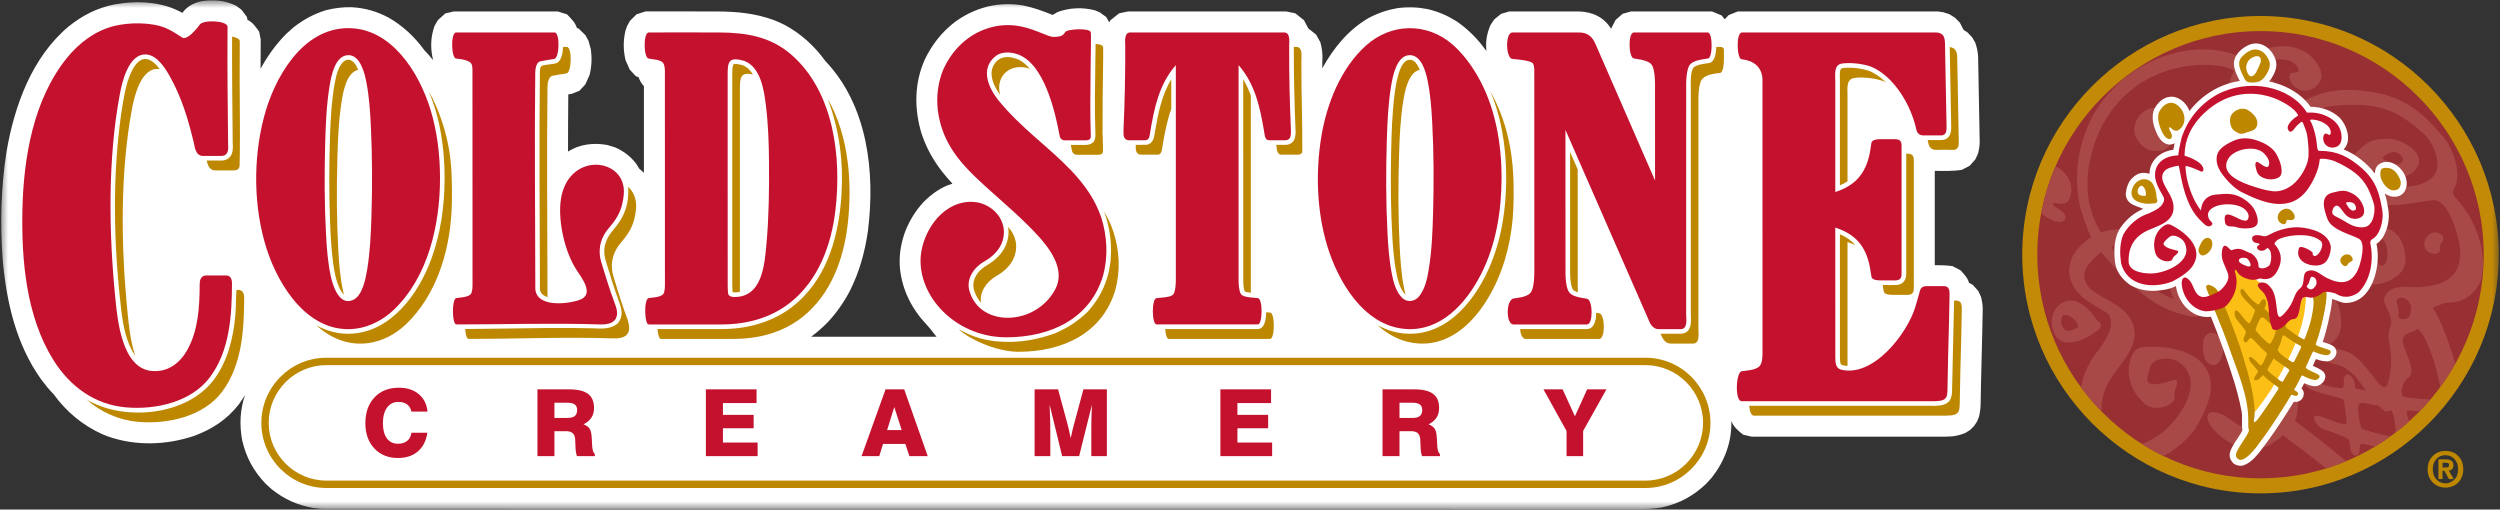
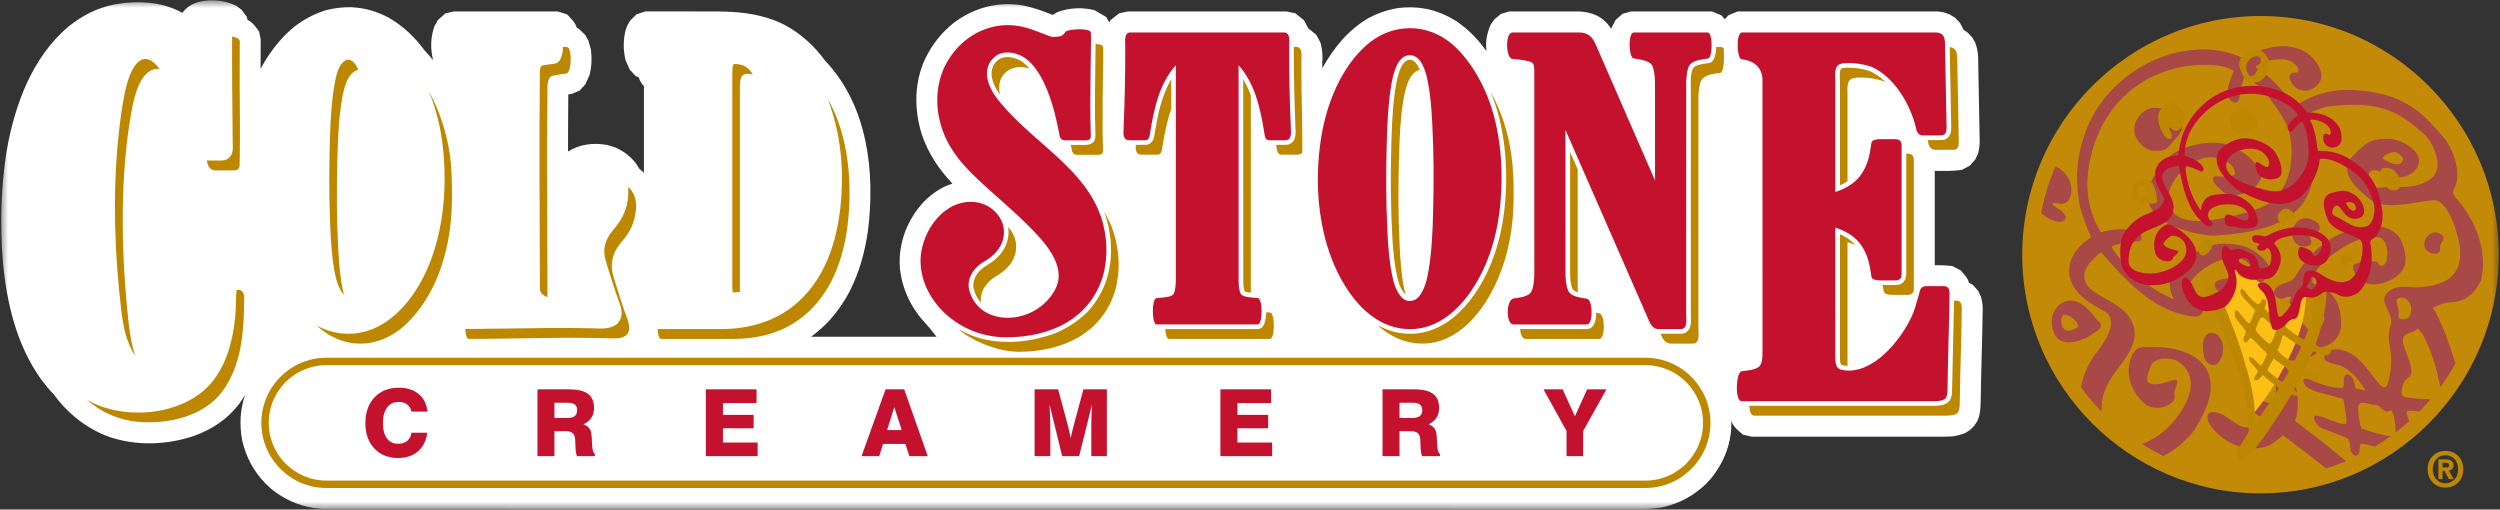
<svg xmlns="http://www.w3.org/2000/svg" width="157" height="32" viewBox="0 0 157 32" fill="none">
  <rect x="0" y="0" width="157" height="32" fill="#333333" stroke="none" />
  <g clip-path="url(#clip0_2333_12767)">
    <mask id="mask0_2333_12767" style="mask-type:luminance" maskUnits="userSpaceOnUse" x="0" y="0" width="157" height="32">
      <path d="M157 0H0V32H157V0Z" fill="white" />
    </mask>
    <g mask="url(#mask0_2333_12767)">
      <path fill-rule="evenodd" clip-rule="evenodd" d="M141.961 1.005C150.202 1.005 156.923 7.738 156.923 15.995C156.923 24.251 150.202 30.984 141.961 30.984C133.718 30.984 126.997 24.251 126.997 15.995C126.997 7.738 133.718 1.005 141.961 1.005Z" fill="#C38A08" />
-       <path fill-rule="evenodd" clip-rule="evenodd" d="M141.961 1.95C149.682 1.95 155.98 8.26 155.98 15.996C155.98 23.73 149.682 30.04 141.961 30.04C134.238 30.04 127.941 23.73 127.941 15.996C127.941 8.26 134.238 1.95 141.961 1.95Z" fill="#982F32" />
      <path fill-rule="evenodd" clip-rule="evenodd" d="M144.132 21.317C143.961 21.44 143.084 21.556 142.921 21.404C142.595 21.104 143.094 20.788 143.398 20.682C143.601 20.61 144.493 21.058 144.132 21.317ZM150.617 19.862C150.748 19.345 150.334 18.854 150.6 18.74C150.986 18.576 151.258 18.858 151.392 19.16C151.471 19.333 151.398 19.773 151.288 19.904C151.085 20.143 150.572 20.039 150.617 19.862ZM150.31 10.29C150.105 10.245 149.891 10.089 149.712 10.017C149.52 9.939 149.782 9.756 149.852 9.712C150.015 9.613 150.228 9.548 150.399 9.551C150.542 9.555 150.989 9.845 150.899 10.072C150.79 10.341 150.552 10.346 150.31 10.29ZM145.154 15.204C145.175 15.044 145.023 14.96 145.072 14.868C145.138 14.742 145.35 14.727 145.519 14.592C145.791 14.381 145.767 14.006 145.145 13.776C144.553 13.556 144.127 13.917 143.986 14.404C143.798 15.059 144.3 15.436 144.513 15.463C144.706 15.488 145.104 15.543 145.154 15.204ZM136.331 9.046C136.707 8.562 137.228 8.271 136.979 7.606C136.735 6.959 135.915 6.779 135.317 6.773C134.461 6.764 133.75 7.841 134.137 8.614C134.347 9.032 134.742 9.452 135.238 9.467C135.82 9.484 136.007 9.462 136.331 9.046ZM152.846 15.935C152.549 15.903 152.235 15.691 152.244 15.369C152.247 15.254 152.269 15.147 152.307 15.049C152.378 14.88 152.512 14.735 152.676 14.656C152.834 14.579 153.001 14.574 153.163 14.646C153.31 14.713 153.51 14.851 153.437 15.041C153.389 15.17 153.266 15.315 153.243 15.429C153.216 15.563 153.277 15.703 153.188 15.817C153.097 15.933 152.983 15.95 152.846 15.935ZM138.424 22.426C138.347 21.974 138.228 21.369 138.577 21.026C138.793 20.815 139.122 20.879 139.329 21.104C139.74 21.547 139.683 22.347 139.306 22.789C139.017 23.128 138.486 22.794 138.424 22.426ZM130.457 20.575C130.046 20.783 129.684 20.927 129.486 20.432C129.423 20.272 129.424 20.012 129.51 19.864C129.533 19.822 129.585 19.777 129.642 19.772C129.972 19.746 130.42 20.128 130.506 20.435C130.519 20.48 130.506 20.551 130.457 20.575ZM130.923 21.257C130.375 21.492 129.662 21.693 129.188 21.221C128.988 21.021 128.894 20.67 128.859 20.4C128.804 19.958 128.964 19.466 129.288 19.167C129.385 19.076 129.513 19.004 129.645 18.952C129.924 18.839 130.279 18.851 130.544 18.994C131.047 19.266 131.322 19.589 131.661 20.059C131.74 20.168 131.901 20.234 131.928 20.373C131.963 20.568 131.847 20.679 131.688 20.783C131.435 20.949 131.193 21.141 130.923 21.257ZM128.183 13.396C128.376 12.368 128.683 11.381 129.087 10.443C129.377 10.583 129.632 10.794 129.805 11.05C130.115 11.51 130.197 12.089 129.9 12.585C129.818 12.725 129.664 12.771 129.51 12.8C129.373 12.825 129.013 12.684 128.919 12.792C128.887 12.827 128.948 12.887 128.99 12.926C129.085 13.012 129.206 13.074 129.318 13.149C129.494 13.267 129.625 13.363 129.702 13.558C129.754 13.69 129.682 13.808 129.575 13.879C129.323 14.046 128.797 13.815 128.577 13.674C128.453 13.595 128.319 13.501 128.183 13.396ZM135.865 28.638C135.399 28.411 134.948 28.159 134.512 27.884C134.959 27.714 135.379 27.469 135.657 27.264C136.871 26.374 138.645 23.867 136.745 22.686C136.334 22.429 135.367 22.442 135.1 22.906C135.022 23.042 134.716 23.896 134.913 24.027C135.332 24.309 136.155 23.946 136.537 23.864C136.957 23.775 136.53 24.519 136.548 24.722C136.557 24.86 136.606 24.993 136.534 25.107C136.201 25.641 135.211 25.782 134.723 25.383C133.797 24.623 133.34 23.282 133.972 22.171C134.212 21.749 134.579 21.796 135.032 21.784C136.309 21.754 138.146 22.076 138.686 23.43C138.765 23.627 138.82 23.897 138.836 24.183C138.892 25.105 138.29 26.204 137.829 26.982C137.309 27.659 136.621 28.255 135.865 28.638ZM147.337 28.962C146.926 29.134 146.507 29.287 146.081 29.419C145.291 28.784 144.493 28.168 143.67 27.56C143.633 27.531 143.507 27.44 143.361 27.336C143.001 27.664 142.631 27.917 142.485 27.976C141.166 28.507 139.65 27.872 138.84 26.753C138.548 26.349 138.478 25.779 139.125 25.893C139.418 25.947 139.596 26.031 139.845 26.197C140.389 26.56 140.898 27.067 141.55 26.736C141.699 26.661 141.882 26.485 142.061 26.273C141.791 26.096 141.336 25.735 141.315 25.708C141.164 25.509 141.258 25.305 141.483 25.253C141.827 25.176 142.086 25.169 142.368 25.267C142.454 25.292 142.561 25.339 142.663 25.392C142.715 25.297 142.755 25.211 142.779 25.142C142.965 24.601 143.101 23.649 142.59 23.194C141.823 22.515 141.104 22.318 140.72 21.337C140.279 20.212 141.478 20.916 141.588 20.78C142.291 19.903 142.667 20.188 143.608 19.968C144.144 20.009 144.675 20.229 144.967 20.712C145.239 21.161 146.057 20.358 145.963 19.926C145.814 19.247 145.395 18.723 145.115 18.614C144.959 18.554 144.828 18.51 144.8 18.577C144.746 18.708 144.761 18.683 144.751 18.727C144.666 19.127 144.106 19.41 143.829 19.105C143.772 19.044 143.772 18.992 143.812 18.838C143.824 18.789 143.928 18.67 143.867 18.638C143.809 18.606 143.584 18.661 143.49 18.706C143.269 18.814 142.99 18.772 142.829 18.483C142.693 18.241 143.04 17.944 143.337 17.831C143.52 17.764 143.689 17.705 143.821 17.658C144.05 17.578 144.206 17.279 144.33 17.074C144.848 16.21 145.766 15.285 146.661 14.835C147.781 14.272 149.623 13.721 150.608 14.818C150.822 15.055 151.076 15.705 151.066 16.32C151.05 17.257 150.078 17.648 149.665 17.771C148.843 18.018 147.941 17.783 147.771 16.788C147.704 16.393 149.138 16.325 149.317 16.474C149.368 16.516 149.363 16.612 149.42 16.644C150.08 17.018 150.131 14.996 149.381 14.908C148.33 14.784 147.409 15.327 146.566 15.921C146.301 16.109 145.387 16.869 145.253 17.41C145.145 17.837 145.271 17.788 145.527 17.889C146.623 18.322 146.986 19.163 147.022 20.205C147.055 21.178 146.493 21.63 145.811 21.816C145.451 22.37 144.785 22.565 144.52 22.592C144.221 22.666 143.928 22.673 143.591 22.585C143.534 22.57 143.483 22.549 143.435 22.523C143.349 22.49 143.267 22.448 143.193 22.404C143.161 22.394 143.129 22.386 143.094 22.382C142.989 22.369 142.999 22.474 143.051 22.53C143.289 22.775 143.624 23.106 143.8 23.4C144.429 24.44 144.352 25.576 144.208 26.219C144.186 26.288 144.156 26.358 144.119 26.429C145.034 27.108 146.225 28.032 147.337 28.962ZM154.2 22.829C153.914 23.341 153.599 23.834 153.253 24.302C153.146 23.77 152.993 23.125 152.888 22.8C152.532 21.707 152.244 21.114 152.041 20.869C151.969 20.783 151.898 20.704 151.833 20.628C151.821 20.637 151.811 20.647 151.799 20.657C151.531 20.956 150.824 20.822 150.905 21.485C150.927 21.945 151.821 23.37 151.236 23.724C150.943 23.901 150.887 24.216 150.806 24.579C150.825 24.667 150.842 24.753 150.859 24.831C150.899 24.974 151.469 24.993 151.758 25.03C151.839 25.05 152.25 25.075 152.638 25.078C152.416 25.34 152.186 25.593 151.947 25.836C151.642 25.809 151.384 25.779 151.247 25.796C151.187 25.802 151.164 25.809 151.149 25.871C151.119 26.007 151.231 26.214 151.258 26.353C151.268 26.394 151.277 26.431 151.286 26.466C151.014 26.71 150.731 26.943 150.439 27.166C150.441 27.13 150.441 27.084 150.439 27.032C150.423 26.663 150.386 26.111 150.181 25.782C150.176 25.774 150.169 25.765 150.161 25.757C150.037 25.828 149.889 25.864 149.765 25.818C149.619 25.707 149.487 25.591 149.365 25.471C149.21 25.446 149.054 25.426 148.908 25.401C148.726 25.356 148.191 25.181 148.128 25.429C148.006 25.562 148.199 26.728 148.311 26.915C148.922 27.121 149.557 27.334 150.142 27.388C149.817 27.623 149.482 27.845 149.136 28.052C148.859 27.971 148.6 27.901 148.356 27.87C148.16 27.847 148.199 28.122 148.182 28.309C148.137 28.813 147.666 28.628 147.612 28.232C147.589 28.048 147.577 27.706 147.465 27.576C147.347 27.442 146.012 26.977 145.866 26.925C145.588 26.822 145.291 26.427 145.321 26.209C145.338 25.935 146.123 26.3 146.322 26.365C146.653 26.474 146.965 26.641 147.308 26.626C147.362 26.624 147.367 26.537 147.365 26.481C147.357 26.234 147.2 25.077 147.142 25.055C147.022 25.01 146.941 25.006 146.81 24.964C146.161 24.753 145.818 24.747 145.184 24.484C144.895 24.363 144.629 24.143 144.661 23.904C144.696 23.649 145.004 23.818 145.383 23.971C145.994 24.216 146.425 24.334 147.055 24.37C147.256 24.38 147.166 23.901 147.194 23.744C147.203 23.704 147.268 23.535 147.384 23.52C147.5 23.503 147.671 23.583 147.788 23.827C147.872 24.002 147.869 24.148 147.92 24.393C148.014 24.42 148.272 24.469 148.578 24.526C148.342 24.197 148.121 23.872 147.86 23.578C147.548 23.301 147.27 23.052 146.869 22.927C146.539 22.829 145.584 22.718 146.114 22.171C146.324 21.954 146.703 21.919 146.804 21.934C147.838 22.09 148.261 22.634 149.224 23.884C149.809 24.643 149.933 24.319 150.069 23.605C150.4 21.865 149.763 21.488 150.124 20.474C150.379 19.743 149.473 19.083 149.797 18.554C150.28 17.762 151.277 18.097 152.034 18.031C153.565 17.895 154.66 17.349 154.484 15.565C154.412 14.821 153.759 12.525 152.838 12.575C151.715 12.636 149.8 13.294 148.789 12.476C147.983 11.824 146.758 10.773 147.8 9.751C148.546 9.02 148.796 8.72 149.925 8.71C150.558 8.704 151.471 9.111 151.821 9.741C152.185 10.399 151.466 11.112 150.704 11.127C150.231 11.135 149.983 10.966 149.544 10.801C149.343 10.727 149.037 10.591 148.858 10.773C148.665 10.966 148.759 11.498 148.933 11.668C149.114 11.846 149.484 11.784 149.73 11.762C150.805 11.669 151.648 11.93 152.636 11.235C153.596 10.557 152.747 8.879 152.284 8.468C151.197 7.498 150.332 6.855 148.86 6.647C148.137 6.544 147.002 6.573 146.274 6.684C145.595 6.786 144.674 7.213 144.759 7.376C145.251 8.305 145.376 9.764 145.3 10.774C145.051 14.05 141.929 14.592 139.229 14.787C138.255 14.858 136.808 14.387 136.133 14.033C135.315 13.605 134.691 12.832 134.922 11.903C135.043 11.414 135.357 10.905 135.605 10.532C136.14 9.736 136.865 9.328 137.769 9.114C138.934 8.842 139.858 8.946 140.482 9.329C140.704 9.467 141.211 9.783 141.556 10.186C142.071 10.784 142.264 11.256 141.446 11.863C140.988 12.204 140.113 12.454 139.615 12.051C139.471 11.935 138.714 11.302 139.051 11.097C139.227 10.989 140.403 11.3 140.346 10.823C140.281 10.29 139.669 10.035 139.226 9.917C137.932 9.578 136.14 11.184 136.178 12.457C136.237 14.406 138.875 13.88 140.16 13.581C140.837 13.425 141.51 13.243 142.149 12.956C142.825 12.65 143.337 11.999 143.626 11.266C144 10.31 144.024 8.716 143.576 7.787C143.398 7.421 143.118 6.966 142.675 6.373C142.366 5.961 142.078 5.566 141.649 5.269C141.416 5.108 141.039 4.715 140.95 4.879C140.861 5.046 140.735 5.434 140.704 5.689C140.665 6.035 140.624 6.63 140.195 6.385C139.978 6.26 139.907 6.089 139.905 5.8C139.903 5.41 140.024 5.099 140.165 4.737C140.21 4.619 140.314 4.478 140.277 4.451C139.571 3.939 137.84 4.041 137.039 4.197C134.483 4.695 132.541 6.316 131.619 8.787C131.218 9.862 130.995 11.085 131.126 12.234C131.215 13.012 131.467 13.791 131.852 14.45C131.901 14.534 131.897 14.594 131.996 14.569C132.194 14.52 132.637 14.389 133.348 14.394C134.604 14.404 134.76 15.206 134.18 15.149C134.077 15.16 133.143 15.278 132.768 15.412C132.618 15.466 132.585 15.496 132.667 15.621C133.353 16.649 134.424 17.621 135.461 18.26C135.712 18.413 136.575 18.875 136.496 18.73C136.068 17.937 136.222 17.052 136.96 16.501C138.001 15.723 138.713 15.204 140.078 15.317C140.846 15.379 141.466 15.594 142.058 16.158C142.544 16.622 142.798 17.116 142.103 17.665C141.674 18.005 141.154 18.28 140.755 18.349C140.281 18.431 139.846 19.032 139.415 18.529C137.958 16.823 141.766 18.003 141.359 16.8C141.248 16.476 141.001 16.346 140.695 16.249C139.59 15.899 137.574 17.119 137.334 18.221C137.311 18.327 137.222 18.749 137.713 19.1C137.97 19.285 138.565 19.207 138.275 19.683C138.028 20.082 137.32 19.799 136.982 19.721C135.303 19.328 133.821 17.936 132.696 16.675C132.466 16.419 132.036 15.957 131.968 15.866C131.912 15.792 131.423 16.303 131.232 16.524C130.744 17.089 130.782 17.766 131.388 18.231C132.269 18.905 133.429 19.163 133.915 20.279C134.463 21.535 133.328 22.653 132.675 23.597C132.156 24.349 131.931 25.097 131.988 25.848C131.519 25.372 131.084 24.865 130.687 24.328C130.848 23.449 131.237 22.602 131.83 21.937C132.187 21.396 132.65 20.765 132.556 20.125C132.509 19.807 132.419 19.694 132.159 19.548C131.18 19 130.143 18.446 129.949 17.216C129.875 16.272 130.407 15.543 131.146 15.021C131.344 14.907 131.332 14.89 131.232 14.703C130.994 14.159 130.817 13.603 130.636 13.037C130.198 10.957 130.489 8.925 131.547 7.062C132.501 5.446 134.099 4.162 135.897 3.534C137.517 2.968 139.393 2.894 140.944 3.7C141.297 3.483 141.634 3.278 142.026 3.144C143.242 2.726 144.547 2.81 145.335 3.747C145.635 4.103 145.955 4.681 145.677 5.145C145.253 5.852 144.283 5.897 143.882 5.155C143.795 4.994 143.741 4.879 143.809 4.701C143.889 4.483 144.139 4.614 144.308 4.522C144.366 4.49 144.339 4.317 144.314 4.273C143.981 3.688 143.294 3.672 142.69 3.761C142.254 3.824 141.486 4.16 141.697 4.261C141.86 4.34 142.125 4.528 142.286 4.669C142.732 5.059 143.136 5.434 143.49 5.909C143.666 6.146 143.842 6.385 144.06 6.586C144.139 6.66 144.246 6.584 144.335 6.531C145.88 5.597 147.32 5.474 149.215 5.827C151.286 6.213 152.368 7.329 153.486 8.661C154.112 9.407 154.633 11.056 154.102 11.866C154.018 12.093 154.038 12.18 154.182 12.382C155.426 13.704 156.26 15.772 155.809 17.599C155.418 18.455 154.776 19 153.797 18.992C153.58 18.994 153.07 19.177 152.774 19.34C152.99 19.622 153.261 20.166 153.629 21.119C153.84 21.715 154.031 22.271 154.2 22.829Z" fill="#A84947" />
-       <path fill-rule="evenodd" clip-rule="evenodd" d="M145.915 23.35C146.073 23.574 146.055 23.7 145.943 23.942C145.771 24.147 145.561 24.286 145.274 24.249C145.082 24.217 144.884 24.145 144.704 24.066C144.647 24.178 144.593 24.293 144.533 24.404C144.687 24.541 144.706 24.719 144.646 24.908C144.536 25.16 144.322 25.276 144.05 25.232C143.772 25.692 143.483 26.142 143.187 26.591C142.918 26.994 142.648 27.397 142.356 27.784C142.204 27.987 142.056 28.195 141.897 28.395C141.607 28.751 141.271 29.122 140.814 29.247C140.582 29.259 140.488 29.238 140.285 29.124C140.056 28.896 139.957 28.665 140.064 28.33C140.195 27.987 140.418 27.681 140.618 27.377C140.691 27.264 140.773 27.145 140.828 27.023C140.752 26.631 140.846 26.22 140.771 25.828C140.519 24.499 140.129 23.381 139.685 22.107C139.423 21.361 139.145 20.622 138.845 19.893C138.22 19.969 137.696 19.74 137.262 19.287C136.908 18.895 136.731 18.474 136.648 17.965C136.249 18.18 135.672 18.255 135.222 18.267C134.688 18.26 134.23 18.161 133.769 17.894C133.294 17.553 132.905 17.096 132.828 16.488C132.781 16.102 132.764 15.724 132.808 15.336C132.865 14.904 132.969 14.581 133.217 14.227C133.575 13.745 134.041 13.348 134.597 13.118C134.309 12.982 133.97 12.923 133.73 12.712C133.58 12.577 133.48 12.35 133.5 12.15C133.534 11.813 133.643 11.445 133.883 11.205C134.201 10.889 134.518 10.77 134.985 10.916C134.994 10.479 135.174 10.111 135.5 9.821C135.788 9.58 136.123 9.454 136.489 9.401C136.512 9.261 136.539 9.123 136.567 8.987C136.489 9.053 136.365 9.073 136.264 9.083C135.9 9.066 135.657 8.794 135.494 8.48C135.276 8.031 135.107 7.516 135.229 7.015C135.32 6.719 135.513 6.466 135.756 6.279C135.985 6.118 136.224 6.047 136.501 6.078C136.965 6.162 137.339 6.535 137.497 6.971C137.968 6.36 138.588 5.849 139.281 5.508C139.717 5.305 140.18 5.152 140.656 5.082C140.494 4.767 140.331 4.445 140.292 4.087C140.239 3.477 140.785 2.987 141.31 2.79C141.885 2.6 142.402 2.879 142.712 3.346C142.881 3.607 142.984 3.872 142.948 4.188C142.9 4.519 142.717 4.866 142.497 5.117C143.15 5.246 143.758 5.507 144.298 5.893C144.602 6.121 144.89 6.389 145.103 6.706C145.767 6.711 146.416 6.918 146.914 7.38C147.384 7.852 147.722 8.844 147.181 9.384C147.914 9.673 148.653 10.261 149.14 10.889C149.145 10.664 149.213 10.469 149.393 10.323C150.05 9.873 150.83 10.472 151.061 11.085C151.325 11.783 150.937 12.517 150.127 12.325C149.995 12.288 149.877 12.228 149.768 12.144C149.874 12.495 149.939 12.856 149.996 13.217C150.074 13.778 149.943 14.396 149.656 14.882C149.544 15.057 149.419 15.203 149.245 15.315C149.318 15.673 149.338 16.038 149.313 16.401C149.234 17.546 148.652 19.045 147.285 19.026C146.951 19.001 146.76 18.857 146.466 18.771C146.425 19.262 146.322 19.742 146.215 20.221C146.118 20.644 146.007 21.064 145.868 21.476C146.138 21.57 146.455 21.62 146.648 21.852C146.765 22.06 146.755 22.191 146.644 22.403C146.522 22.579 146.376 22.667 146.163 22.692C145.923 22.705 145.662 22.631 145.437 22.552C145.374 22.694 145.311 22.835 145.247 22.976C145.48 23.088 145.72 23.171 145.915 23.35Z" fill="white" />
      <path fill-rule="evenodd" clip-rule="evenodd" d="M144.813 18.479C144.813 20.567 143.809 22.516 142.775 24.227C142.521 24.651 141.814 25.684 141.474 26.01C141.33 26.147 141.154 24.558 141.129 24.278C141.013 22.962 140.399 21.282 139.884 20.108C139.648 19.569 139.359 19.325 139.457 18.88C139.496 18.707 139.727 18.418 139.848 18.198C140.04 17.842 140.2 17.35 140.16 16.827C140.131 16.453 141.136 17.071 141.229 17.165C141.535 17.471 141.759 17.694 142.295 17.921C142.928 20.483 142.81 21.078 144.813 18.479Z" fill="#FBBF16" />
      <path fill-rule="evenodd" clip-rule="evenodd" d="M139.572 18.915C139.98 19.863 140.678 21.653 141.011 22.898C141.288 23.765 141.714 25.468 141.561 26.302C141.556 26.327 141.506 26.525 141.566 26.512C141.669 26.492 141.776 26.35 141.833 26.273C142.265 25.689 142.646 25.087 143.044 24.487C143.134 24.351 143.074 24.321 142.938 24.23C142.762 24.114 142.512 23.896 142.365 23.785C142.259 23.704 142.137 23.535 142.091 23.57C141.856 23.837 141.778 23.886 141.633 23.878C141.486 23.871 141.573 23.694 141.628 23.624C141.702 23.528 141.734 23.451 141.793 23.358C141.815 23.325 141.786 23.258 141.728 23.204C141.645 23.091 141.571 23.017 141.394 22.819C141.255 22.661 141.122 22.337 141.402 22.44C141.444 22.463 141.534 22.549 141.593 22.593C141.772 22.745 141.761 22.797 141.952 22.944C142.006 22.989 142.151 22.767 142.214 22.591C142.249 22.493 142.356 22.302 142.36 22.224C142.361 22.188 142.292 22.112 142.269 22.085C141.908 21.803 141.66 21.445 141.39 21.235C141.301 21.165 141.238 21.312 141.174 21.4C141.003 21.635 140.825 21.405 140.916 21.191C140.958 21.094 141.054 20.921 141.036 20.823C141.018 20.723 140.495 20.096 140.438 20.026C140.33 19.893 140.3 19.611 140.381 19.511C140.47 19.381 140.75 19.794 140.828 19.886C140.961 20.037 141.065 20.212 141.241 20.308C141.268 20.321 141.295 20.281 141.311 20.252C141.38 20.128 141.645 19.508 141.623 19.48C141.577 19.423 141.536 19.396 141.486 19.337C141.226 19.038 141.058 18.934 140.822 18.616C140.714 18.47 140.648 18.282 140.735 18.174C140.828 18.057 140.931 18.235 141.073 18.421C141.303 18.724 141.481 18.91 141.783 19.113C141.878 19.179 141.977 18.915 142.036 18.846C142.051 18.83 142.135 18.766 142.197 18.791C142.259 18.818 142.319 18.908 142.306 19.063C142.296 19.175 142.251 19.246 142.203 19.384C142.297 19.483 142.838 19.938 143.044 20.151C143.109 20.21 143.156 20.101 143.18 20.036C143.269 19.755 143.678 19.804 143.651 20.042C143.632 20.195 143.572 20.346 143.528 20.473C143.507 20.555 143.783 20.734 143.914 20.839C143.983 20.906 144.689 21.368 144.717 21.307C144.826 21.082 145.066 20.368 145.135 20.071C145.281 19.422 145.314 19.044 145.286 18.861C145.256 18.665 145.209 18.498 145.242 18.391C145.336 18.09 145.673 18.094 145.843 18.065C146.087 18.025 146.217 18.195 145.998 19.458C145.849 20.195 145.711 20.82 145.459 21.529C145.448 21.561 145.44 21.595 145.43 21.628C145.415 21.68 145.616 21.751 145.686 21.781C145.804 21.828 145.943 21.857 146.078 21.914C146.17 21.941 146.404 21.984 146.368 22.137C146.307 22.275 146.198 22.317 146.069 22.305C145.843 22.287 145.535 22.188 145.363 22.104C145.289 22.072 145.277 22.021 145.199 22.189C145.09 22.424 144.927 22.804 144.845 22.972C144.811 23.043 144.799 23.093 144.828 23.122C144.991 23.286 145.507 23.434 145.648 23.575C145.752 23.689 145.529 23.869 145.378 23.869C145.272 23.868 144.89 23.748 144.615 23.588C144.558 23.557 144.558 23.567 144.504 23.661C144.4 23.847 144.235 24.218 144.162 24.321C144.071 24.45 144.055 24.491 144.134 24.534C144.19 24.56 144.235 24.595 144.311 24.669C144.354 24.709 144.305 24.854 144.199 24.857C144.124 24.864 144.013 24.828 143.948 24.796C143.902 24.776 143.879 24.81 143.843 24.872C143.518 25.435 143.163 25.979 142.799 26.529C142.573 26.871 142.335 27.222 142.089 27.55C141.776 27.965 141.299 28.692 140.817 28.863C140.582 28.946 140.357 28.724 140.427 28.484C140.55 28.067 141.171 27.35 141.236 27.034C141.185 26.848 141.185 26.715 141.191 26.525C141.233 24.941 140.515 23.342 140.069 22.06C139.791 21.255 139.49 20.477 139.163 19.688C139.136 19.626 138.944 19.182 138.915 19.122L139.572 18.915ZM143.072 22.053C143.047 22.015 143.03 21.973 143.055 21.926C143.174 21.645 143.194 21.635 143.275 21.344C143.304 21.267 143.309 21.133 143.366 21.074C143.389 21.047 143.404 21.052 143.436 21.065C143.53 21.107 143.706 21.252 143.911 21.391C144.073 21.502 144.258 21.608 144.434 21.7C144.477 21.722 144.544 21.744 144.484 21.872C144.372 22.104 144.26 22.344 144.094 22.666C144.053 22.729 144.019 22.777 143.918 22.718C143.664 22.57 143.211 22.265 143.072 22.053ZM142.489 21.576C142.187 21.376 141.913 21.055 141.65 20.746C141.65 20.622 141.9 19.987 142 19.958C142.105 19.854 142.317 20.1 142.395 20.175C142.542 20.301 142.717 20.432 142.844 20.58C142.866 20.602 142.911 20.696 142.911 20.743C142.916 20.966 142.771 21.25 142.67 21.438C142.582 21.601 142.547 21.59 142.489 21.576ZM143.164 23.888C143.044 23.782 142.482 23.387 142.405 23.258C142.378 23.212 142.561 22.908 142.591 22.848C142.65 22.765 142.715 22.624 142.769 22.527C142.794 22.482 142.827 22.556 142.893 22.601C143.101 22.742 143.42 22.984 143.688 23.155C143.719 23.175 143.803 23.216 143.745 23.318C143.669 23.447 143.478 23.758 143.384 23.931C143.331 24.027 143.235 23.93 143.164 23.888ZM139.197 18.168C139.284 18.263 139.401 18.465 139.395 18.535C139.378 18.744 138.944 18.712 138.813 18.678C138.762 18.665 138.548 18.099 138.545 18.073C138.529 17.929 138.637 17.857 138.762 17.899C138.955 17.961 139.086 18.035 139.197 18.168ZM150.001 11.851C149.755 11.68 149.544 11.344 149.501 11.104C149.47 10.928 149.448 10.622 149.652 10.563C149.784 10.526 149.93 10.538 150.062 10.566C150.27 10.613 150.429 10.761 150.55 10.941C150.645 11.085 150.757 11.287 150.77 11.467C150.781 11.628 150.701 11.86 150.531 11.917C150.334 11.982 150.176 11.974 150.001 11.851ZM147.144 16.657C147.007 16.555 146.914 16.357 147.015 16.201C147.05 16.144 147.092 16.098 147.14 16.061C147.224 15.997 147.334 15.965 147.439 15.976C147.54 15.984 147.624 16.031 147.682 16.115C147.736 16.192 147.795 16.318 147.702 16.392C147.64 16.442 147.537 16.476 147.489 16.526C147.437 16.584 147.427 16.673 147.349 16.701C147.27 16.733 147.208 16.706 147.144 16.657ZM141.357 4.792C141.226 4.789 141.124 4.542 141.093 4.448C141.018 4.206 141.085 3.931 141.261 3.748C141.401 3.603 141.846 3.373 141.959 3.669C141.989 3.746 141.989 3.847 141.961 3.926C141.887 4.122 141.801 4.315 141.706 4.502C141.639 4.631 141.521 4.796 141.357 4.792ZM141.184 5.154C141.097 5.128 141.028 5.075 140.986 4.996C140.835 4.702 140.669 4.413 140.622 4.084C140.614 4.018 140.616 3.951 140.627 3.887C140.679 3.628 140.846 3.509 141.035 3.344C141.119 3.271 141.225 3.223 141.325 3.173C141.442 3.114 141.566 3.101 141.696 3.111C141.92 3.131 142.123 3.237 142.264 3.417C142.385 3.568 142.502 3.756 142.539 3.951C142.594 4.238 142.406 4.567 142.252 4.789C142.16 4.924 142.006 5.068 141.85 5.123C141.674 5.186 141.369 5.211 141.184 5.154ZM134.688 12.308C134.423 12.288 134.201 12.253 134.25 11.949C134.265 11.851 134.344 11.722 134.429 11.675C134.453 11.662 134.493 11.655 134.521 11.668C134.693 11.754 134.802 12.076 134.753 12.253C134.747 12.28 134.718 12.312 134.688 12.308ZM134.716 12.784C134.376 12.738 133.963 12.626 133.87 12.251C133.829 12.093 133.886 11.892 133.948 11.747C134.052 11.512 134.277 11.315 134.525 11.265C134.601 11.248 134.686 11.25 134.767 11.263C134.938 11.29 135.11 11.401 135.199 11.552C135.367 11.836 135.409 12.076 135.436 12.409C135.443 12.488 135.505 12.569 135.476 12.646C135.436 12.752 135.345 12.774 135.236 12.777C135.062 12.785 134.884 12.807 134.716 12.784ZM143.552 14.012C143.611 13.941 143.561 13.854 143.611 13.822C143.681 13.78 143.79 13.835 143.914 13.819C144.112 13.795 144.211 13.604 143.971 13.303C143.743 13.019 143.424 13.071 143.212 13.271C142.925 13.538 143.063 13.874 143.16 13.951C143.247 14.02 143.428 14.166 143.552 14.012ZM138.085 15.591C138.181 15.344 138.3 15.01 138.573 14.942C138.744 14.902 138.887 15.031 138.924 15.204C138.996 15.546 138.731 15.925 138.414 16.031C138.17 16.113 138.006 15.791 138.085 15.591ZM136.232 8.732C136.058 8.74 135.866 8.47 135.8 8.334C135.617 7.966 135.402 7.364 135.62 6.978C135.846 6.575 136.259 6.279 136.702 6.575C136.975 6.758 137.166 7.082 137.183 7.4C137.2 7.719 137.069 8.031 136.777 8.188C136.693 8.233 136.604 8.209 136.519 8.178C136.443 8.149 136.307 7.974 136.229 7.999C136.204 8.006 136.215 8.055 136.224 8.087C136.245 8.157 136.288 8.225 136.321 8.295C136.373 8.404 136.41 8.49 136.39 8.611C136.377 8.692 136.306 8.728 136.232 8.732ZM141.008 8.344C141.337 8.216 141.681 8.228 141.755 7.825C141.824 7.432 141.472 7.099 141.177 6.918C140.757 6.661 140.086 6.983 140.049 7.48C140.029 7.749 140.101 8.073 140.341 8.228C140.624 8.409 140.723 8.455 141.008 8.344Z" fill="#BD8800" />
      <path fill-rule="evenodd" clip-rule="evenodd" d="M141.239 16.737C141.119 16.747 140.649 16.544 140.614 16.421C140.542 16.174 140.882 16.167 141.063 16.204C141.186 16.229 141.494 16.715 141.239 16.737ZM144.88 17.941C145.098 17.723 145.038 17.358 145.204 17.38C145.444 17.414 145.494 17.635 145.472 17.824C145.459 17.933 145.293 18.129 145.199 18.161C145.029 18.22 144.805 18.015 144.88 17.941ZM147.56 13.111C147.473 13.029 147.413 12.886 147.345 12.799C147.273 12.703 147.458 12.69 147.505 12.69C147.614 12.69 147.739 12.72 147.823 12.772C147.892 12.818 148.028 13.093 147.915 13.179C147.783 13.28 147.664 13.211 147.56 13.111ZM141.922 17.481C141.58 17.651 141.193 17.548 141.055 17.483C140.884 17.43 140.738 17.346 140.596 17.204C140.572 17.18 140.554 17.153 140.537 17.126C140.505 17.084 140.476 17.041 140.453 16.995C140.44 16.982 140.426 16.968 140.411 16.955C140.363 16.918 140.336 16.972 140.346 17.016C140.391 17.209 140.458 17.471 140.46 17.669C140.463 18.371 140.089 18.91 139.826 19.184C139.506 19.477 138.637 19.572 138.454 19.544C137.644 19.414 137.081 18.652 137.012 17.856C136.987 17.57 137.121 17.266 137.406 17.516C137.537 17.63 137.599 17.723 137.672 17.879C137.836 18.22 137.938 18.623 138.359 18.653C138.627 18.672 139.252 18.385 139.439 18.228C139.69 18.015 140.04 17.583 139.921 17.207C139.742 16.644 139.445 16.334 139.544 15.734C139.658 15.045 140.044 15.751 140.14 15.714C140.747 15.489 140.849 15.742 141.379 15.914C141.632 16.092 141.832 16.359 141.832 16.685C141.833 16.989 142.477 16.832 142.558 16.59C142.685 16.211 142.631 15.828 142.526 15.69C142.465 15.614 142.415 15.554 142.382 15.578C142.314 15.626 142.33 15.62 142.313 15.638C142.152 15.809 141.79 15.784 141.743 15.551C141.734 15.504 141.75 15.478 141.815 15.413C141.835 15.394 141.922 15.364 141.902 15.332C141.882 15.297 141.754 15.258 141.694 15.253C141.553 15.242 141.428 15.137 141.432 14.946C141.437 14.786 141.697 14.743 141.878 14.774C141.987 14.796 142.09 14.817 142.167 14.833C142.306 14.862 142.471 14.759 142.593 14.696C143.106 14.422 143.833 14.235 144.409 14.277C145.13 14.331 146.205 14.607 146.369 15.441C146.404 15.623 146.337 16.019 146.152 16.322C145.866 16.78 145.269 16.685 145.028 16.624C144.549 16.502 144.171 16.117 144.382 15.574C144.465 15.359 145.194 15.751 145.239 15.878C145.253 15.914 145.221 15.959 145.241 15.992C145.456 16.374 146.079 15.388 145.734 15.122C145.251 14.748 144.634 14.744 144.04 14.788C143.854 14.801 143.177 14.907 142.95 15.134C142.772 15.314 142.848 15.327 142.945 15.453C143.359 15.992 143.291 16.518 142.999 17.044C142.729 17.535 142.316 17.592 141.922 17.481ZM141.969 17.748C142.136 17.703 142.335 17.798 142.38 17.835C142.846 18.22 142.895 18.615 143.001 19.519C143.066 20.07 143.223 19.945 143.502 19.633C144.181 18.869 143.976 18.494 144.456 18.098C144.798 17.812 144.545 17.215 144.862 17.051C145.335 16.802 145.73 17.264 146.125 17.456C146.921 17.844 147.625 17.898 148.066 16.962C148.251 16.572 148.608 15.242 148.137 14.993C147.563 14.691 146.42 14.449 146.161 13.741C145.955 13.18 145.66 12.295 146.477 12.1C147.062 11.959 147.275 11.883 147.836 12.216C148.152 12.401 148.484 12.873 148.47 13.29C148.457 13.721 147.888 13.861 147.508 13.642C147.271 13.506 147.198 13.35 147.03 13.137C146.953 13.041 146.842 12.883 146.698 12.92C146.545 12.959 146.435 13.249 146.472 13.385C146.509 13.526 146.71 13.605 146.837 13.668C147.397 13.941 147.738 14.321 148.432 14.271C149.108 14.22 149.185 13.137 149.078 12.796C148.824 11.993 148.588 11.418 147.92 10.877C147.592 10.612 147.022 10.289 146.629 10.128C146.262 9.977 145.68 9.915 145.675 10.021C145.643 10.627 145.274 11.386 144.937 11.865C143.844 13.412 142.138 12.754 140.743 12.048C140.242 11.794 139.663 11.131 139.435 10.756C139.157 10.301 139.076 9.733 139.466 9.342C139.67 9.135 139.975 8.976 140.208 8.866C140.71 8.63 141.189 8.643 141.699 8.806C142.356 9.018 142.784 9.344 142.979 9.718C143.049 9.853 143.205 10.16 143.259 10.462C143.335 10.911 143.291 11.201 142.707 11.259C142.38 11.292 141.872 11.154 141.745 10.808C141.707 10.708 141.52 10.17 141.748 10.168C141.867 10.168 142.356 10.671 142.469 10.417C142.595 10.133 142.368 9.826 142.182 9.636C141.644 9.085 140.28 9.347 139.923 9.988C139.377 10.971 140.837 11.494 141.561 11.727C141.944 11.85 142.33 11.963 142.732 12.008C143.156 12.058 143.604 11.887 143.963 11.61C144.431 11.248 144.913 10.466 144.967 9.874C144.988 9.641 144.983 9.33 144.939 8.905C144.909 8.609 144.883 8.329 144.758 8.055C144.691 7.905 144.62 7.6 144.528 7.654C144.434 7.711 144.257 7.865 144.166 7.983C144.045 8.141 143.849 8.425 143.708 8.174C143.638 8.05 143.653 7.944 143.738 7.8C143.852 7.606 144.003 7.487 144.181 7.351C144.238 7.306 144.332 7.265 144.322 7.242C144.124 6.778 143.237 6.316 142.793 6.155C141.38 5.643 139.94 5.868 138.752 6.819C138.236 7.23 137.763 7.769 137.488 8.378C137.302 8.791 137.197 9.251 137.192 9.691C137.192 9.747 137.173 9.775 137.228 9.792C137.341 9.827 137.599 9.893 137.95 10.108C138.568 10.486 138.409 10.929 138.137 10.728C138.083 10.704 137.587 10.484 137.361 10.439C137.27 10.422 137.245 10.427 137.25 10.513C137.285 11.225 137.527 12.025 137.852 12.649C137.931 12.799 138.221 13.283 138.224 13.189C138.248 12.67 138.585 12.277 139.113 12.223C139.859 12.147 140.366 12.102 141.008 12.562C141.369 12.821 141.613 13.111 141.739 13.567C141.843 13.94 141.821 14.261 141.317 14.326C141.003 14.366 140.665 14.348 140.446 14.264C140.186 14.165 139.793 14.333 139.729 13.955C139.512 12.678 141.049 14.393 141.202 13.676C141.245 13.483 141.161 13.347 141.037 13.207C140.594 12.705 139.236 12.71 138.79 13.185C138.748 13.232 138.578 13.414 138.717 13.733C138.79 13.901 139.108 14.04 138.823 14.187C138.583 14.313 138.316 13.963 138.172 13.824C137.458 13.132 137.135 12.001 136.952 11.043C136.913 10.849 136.838 10.491 136.831 10.425C136.824 10.373 136.432 10.481 136.271 10.533C135.863 10.669 135.68 11.015 135.843 11.425C136.082 12.021 136.578 12.492 136.489 13.189C136.388 13.973 135.496 14.19 134.892 14.464C134.042 14.85 133.657 15.505 133.677 16.426C133.692 17.116 134.767 17.212 135.285 17.163C136.148 17.084 137.768 16.369 137.178 15.221C137.051 14.973 136.568 14.692 136.297 14.842C136.219 14.886 135.815 15.218 135.874 15.341C135.998 15.604 136.512 15.67 136.727 15.742C136.96 15.823 136.529 16.065 136.477 16.171C136.442 16.241 136.427 16.322 136.358 16.357C136.034 16.523 135.501 16.298 135.379 15.956C135.146 15.305 135.315 14.504 135.957 14.143C136.202 14.005 136.368 14.136 136.596 14.265C137.238 14.632 138.05 15.336 137.919 16.166C137.899 16.286 137.845 16.436 137.77 16.582C137.525 17.056 136.902 17.422 136.443 17.669C135.218 18.154 133.573 17.988 133.202 16.52C133.121 15.917 133.11 15.324 133.333 14.748C133.677 14.121 134.275 13.607 134.966 13.392C135.303 13.229 135.719 13.053 135.861 12.708C135.932 12.539 135.92 12.455 135.835 12.305C135.513 11.744 135.164 11.163 135.431 10.496C135.674 10.007 136.152 9.804 136.673 9.765C136.806 9.767 136.804 9.755 136.809 9.632C136.852 9.291 136.93 8.964 137.009 8.631C137.406 7.47 138.153 6.551 139.227 5.943C140.178 5.426 141.348 5.265 142.425 5.488C143.393 5.688 144.344 6.209 144.874 7.069C145.112 7.066 145.34 7.064 145.573 7.114C146.299 7.269 146.921 7.699 147.034 8.396C147.077 8.661 147.064 9.043 146.789 9.189C146.369 9.412 145.876 9.147 145.898 8.661C145.903 8.556 145.91 8.482 145.995 8.415C146.101 8.331 146.185 8.468 146.295 8.473C146.334 8.475 146.371 8.383 146.373 8.352C146.381 7.964 146.044 7.753 145.721 7.617C145.486 7.519 145.006 7.457 145.08 7.569C145.137 7.657 145.214 7.83 145.251 7.947C145.356 8.272 145.445 8.577 145.481 8.919C145.497 9.088 145.514 9.258 145.561 9.422C145.579 9.483 145.655 9.476 145.716 9.476C146.755 9.473 147.505 9.841 148.338 10.576C149.25 11.383 149.455 12.256 149.614 13.249C149.705 13.804 149.473 14.775 148.972 15.018C148.863 15.105 148.846 15.154 148.858 15.297C149.083 16.32 148.885 17.593 148.12 18.363C147.674 18.67 147.194 18.751 146.712 18.455C146.569 18.37 146.069 18.289 145.954 18.338C145.737 18.427 145.652 18.618 145.231 18.685C145.009 18.754 144.699 18.477 144.543 18.83C144.417 19.065 144.439 20.036 144.043 20.038C143.668 20.038 143.567 20.547 143.039 20.706C142.93 20.74 142.769 20.73 142.697 20.637C142.454 20.027 142.516 19.488 142.415 18.962C142.343 18.734 142.279 18.527 142.118 18.346C141.984 18.2 141.545 17.86 141.969 17.748Z" fill="#C4122E" />
-       <path fill-rule="evenodd" clip-rule="evenodd" d="M103.35 31.964L20.221 31.958L19.676 31.902C18.671 31.721 17.866 31.361 17.063 30.726L16.681 30.378C15.916 29.574 15.458 28.727 15.207 27.644C15.032 26.673 15.069 25.749 15.388 24.81C15.264 25.009 15.135 25.201 14.999 25.393C14.242 26.357 13.332 26.951 12.192 27.373C10.443 27.958 8.531 28.023 6.78 27.409L6.411 27.261C5.177 26.701 4.171 25.861 3.373 24.764C3.084 24.472 2.823 24.149 2.579 23.819C1.016 21.626 0.406 18.972 0.171 16.33C0.002 14.062 0.057 11.774 0.409 9.526C0.911 6.625 2.004 3.584 4.328 1.647C5.182 0.965 6.099 0.497 7.174 0.282C8.579 0.023 10.186 0.085 11.45 0.809C12.021 0.041 12.934 -0.031 13.813 0.051C14.195 0.11 14.479 0.196 14.828 0.361L15.163 0.607L15.505 1.064L15.542 1.246C15.883 1.412 16.057 1.688 16.273 1.982L16.372 2.472C16.367 3.087 16.364 3.702 16.364 4.317C16.811 3.5 17.321 2.791 17.975 2.126L18.451 1.703C19.097 1.206 19.704 0.88 20.482 0.636C21.022 0.505 21.517 0.441 22.074 0.451C22.932 0.502 23.669 0.713 24.425 1.118C25.32 1.636 26.053 2.329 26.659 3.164C26.85 3.357 27.027 3.564 27.197 3.776C27.022 3.035 27.034 2.355 27.286 1.632L27.499 1.263L27.966 0.843L28.508 0.718C30.681 0.72 32.853 0.72 35.025 0.718L35.61 0.902C35.86 1.167 36.123 1.4 36.23 1.76L36.334 1.79L36.764 2.208L36.958 2.566L37.108 3.1C37.179 3.665 37.16 4.159 37.025 4.712L36.757 5.301L36.395 5.694L35.92 5.891L35.689 5.926C35.677 7.124 35.672 8.322 35.672 9.516C36.422 9.046 37.277 8.952 38.132 9.104L38.645 9.262C39.204 9.516 39.568 9.798 39.952 10.279L40.148 10.598C40.25 10.678 40.349 10.764 40.438 10.858V5.414C40.283 5.247 40.178 5.064 40.104 4.848L39.925 4.779L39.547 4.372L39.282 3.774C39.137 3.139 39.133 2.571 39.276 1.935L39.373 1.652L39.564 1.305L39.977 0.898L40.533 0.718C42.036 0.72 43.539 0.713 45.041 0.72C46.272 0.725 47.437 0.834 48.601 1.263C48.833 1.353 49.054 1.454 49.275 1.563C50.295 2.111 51.147 2.885 51.823 3.821C54.494 6.622 54.97 10.805 54.507 14.493C54.318 15.826 53.974 17.067 53.37 18.273C52.981 19.007 52.535 19.644 51.968 20.252C51.643 20.58 51.309 20.874 50.937 21.148H58.817C58.602 20.907 58.43 20.632 58.205 20.403C57.254 19.399 56.654 18.213 56.513 16.825C56.454 16.015 56.572 15.298 56.847 14.534C57.13 13.828 57.489 13.244 58.004 12.682C58.505 12.182 59.119 11.732 59.81 11.537L59.785 11.502C58.933 10.589 58.28 9.61 57.883 8.419C57.403 6.87 57.408 5.197 58.093 3.705C58.539 2.793 59.119 2.049 59.917 1.419C60.569 0.933 61.235 0.616 62.022 0.411C62.785 0.238 63.484 0.219 64.255 0.344C64.902 0.473 65.496 0.692 66.105 0.937L66.422 0.754C67.173 0.48 67.968 0.448 68.741 0.641L69.055 0.769L69.467 1.066L69.663 1.402L69.736 1.269L70.279 0.838L70.847 0.718H80.776L81.347 0.836L81.888 1.268L82.165 1.787L82.654 2.176L82.921 2.66C83.003 2.983 83.049 3.233 83.051 3.564C83.04 3.804 83.04 4.046 83.04 4.288C83.75 3.011 84.652 1.899 85.919 1.148C86.515 0.829 87.084 0.631 87.748 0.513C88.411 0.426 89.004 0.445 89.661 0.572C90.325 0.732 90.882 0.969 91.462 1.33C92.178 1.82 92.78 2.423 93.288 3.126L93.35 3.19C93.279 2.608 93.379 2.094 93.608 1.56L93.847 1.212L94.269 0.87L94.784 0.718H99.152C99.999 0.747 100.716 1.063 101.173 1.802L101.463 1.251L101.904 0.864L102.438 0.718C104.13 0.72 105.82 0.72 107.512 0.718L108.114 0.967L108.315 1.209L108.558 0.95L109.132 0.718H121.692L122.041 0.769L122.416 0.891L122.782 1.117L123.082 1.427L123.32 1.886L123.547 2.025L123.847 2.336L124.048 2.682C124.152 2.991 124.206 3.228 124.226 3.551C124.251 5.341 124.3 7.132 124.325 8.921C124.321 9.175 124.285 9.382 124.228 9.63L124.05 10.013L123.699 10.408L123.195 10.672C122.626 10.749 122.074 10.741 121.503 10.729V16.652C121.885 16.652 122.236 16.659 122.618 16.713L123.122 16.975C123.322 17.2 123.581 17.455 123.652 17.761L123.887 17.883L124.237 18.278L124.415 18.661C124.474 18.91 124.509 19.116 124.515 19.37C124.486 21.371 124.413 23.37 124.383 25.369C124.377 25.651 124.346 25.892 124.283 26.165L124.169 26.453L123.976 26.75L123.714 27.007L123.419 27.192C123.143 27.301 122.921 27.361 122.628 27.402L122.168 27.422H110.001L109.467 27.298C109.152 27.034 108.878 26.834 108.729 26.436C108.763 27.766 108.31 28.959 107.497 29.995L107.149 30.378C106.347 31.145 105.5 31.603 104.42 31.855C104.057 31.919 103.717 31.956 103.35 31.964Z" fill="white" />
-       <path fill-rule="evenodd" clip-rule="evenodd" d="M45.704 18.109C45.724 18.46 45.679 18.613 46.065 18.65C47.872 18.706 48.017 16.628 48.137 15.277C48.287 13.597 48.307 11.902 48.293 10.215C48.285 9.018 48.246 7.82 48.099 6.629C47.983 5.683 47.782 4.218 46.734 3.82C45.806 3.561 45.697 3.832 45.697 4.63C45.696 9.054 45.696 13.478 45.699 17.902C45.699 17.96 45.702 18.052 45.704 18.109ZM40.74 20.375C40.465 20.38 40.425 18.753 40.74 18.719C40.989 18.682 41.453 18.672 41.641 18.482C41.753 18.331 41.753 18.076 41.757 17.897C41.757 13.4 41.755 8.903 41.755 4.405C41.723 3.986 41.669 3.854 41.247 3.759C41.077 3.733 40.908 3.706 40.74 3.679C40.41 3.655 40.386 2.048 40.74 2.038C42.219 2.038 43.697 2.031 45.176 2.039C46.854 2.048 48.387 2.295 49.694 3.43C52.373 5.764 52.859 9.876 52.465 13.206C52.207 15.384 51.402 17.588 49.64 18.993C48.402 19.977 46.88 20.375 45.317 20.375H40.74ZM21.878 3.463C21.034 3.47 20.796 4.792 20.694 5.417C20.501 6.616 20.452 7.843 20.42 9.057C20.37 10.949 20.372 12.851 20.476 14.742C20.523 15.602 20.586 16.469 20.766 17.312C20.888 17.895 21.284 19.237 22.173 18.836C22.761 18.572 22.962 17.504 23.055 16.948C23.238 15.852 23.291 14.735 23.325 13.627C23.385 11.715 23.382 9.793 23.288 7.883C23.244 6.974 23.184 6.06 23.009 5.167C22.901 4.607 22.629 3.457 21.878 3.463ZM27.633 11.209C27.631 14.094 26.897 17.384 24.735 19.451C24.083 20.072 23.243 20.526 22.342 20.64C19.436 21.006 17.524 18.048 16.749 15.639C15.913 13.034 15.889 10.005 16.568 7.388C17.207 4.923 18.96 1.767 21.874 1.767C24.593 1.767 26.313 4.552 27.024 6.85C27.46 8.256 27.633 9.738 27.633 11.209ZM37.701 20.375C38.702 20.407 38.913 19.867 38.645 19.16C38.233 18.075 37.829 16.672 37.761 16.459C37.596 15.933 37.544 15.11 38.268 14.283C38.912 13.547 39.085 12.992 39.168 12.264C39.448 9.828 35.489 9.415 35.194 12.768C35.082 14.048 35.486 15.846 36.2 16.942C36.544 17.472 37.357 18.5 36.388 18.837C35.622 19.105 33.7 19.316 33.618 18.147C33.616 13.611 33.561 9.076 33.614 4.54C33.616 4.332 33.683 3.9 33.931 3.851C34.246 3.787 34.483 3.752 34.8 3.703C35.142 3.665 35.179 2.035 34.825 2.037H28.656C28.28 2.013 28.337 3.705 28.656 3.68C28.827 3.707 29.001 3.712 29.165 3.76C29.57 3.878 29.67 3.96 29.67 4.404C29.672 8.903 29.672 13.4 29.674 17.897C29.669 18.076 29.669 18.332 29.558 18.481C29.37 18.671 28.906 18.681 28.656 18.72C28.364 18.782 28.379 20.353 28.656 20.375C31.663 20.375 34.698 20.277 37.701 20.375ZM14.207 17.299C14.541 17.301 14.569 17.64 14.569 17.811C14.557 19.841 14.432 22.015 13.182 23.691C12.027 25.242 9.782 25.747 7.919 25.584C5.935 25.41 4.39 24.269 3.352 22.608C1.645 19.876 1.342 16.34 1.407 13.198C1.474 9.928 2.088 6.249 4.209 3.63C4.962 2.699 5.977 1.933 7.149 1.637C8.086 1.401 9.47 1.382 10.374 1.747C10.766 1.905 11.105 2.143 11.462 2.368C11.519 2.404 11.598 2.388 11.662 2.368C11.928 2.284 12.304 1.883 12.545 1.545C12.753 1.224 14.306 1.288 14.291 1.69C14.267 4.319 14.303 6.462 14.324 9.056C14.326 9.205 14.423 9.787 13.897 9.793H12.715C12.264 9.76 12.225 9.18 12.173 8.967C11.811 7.472 11.412 6.128 10.664 4.794C10.374 4.277 9.872 3.48 9.208 3.423C8.069 3.326 7.66 5.18 7.518 5.955C6.765 9.997 6.83 14.635 7.246 18.756C7.377 20.041 7.64 23.123 9.525 23.296C10.54 23.39 11.309 22.804 11.779 21.947C12.451 20.718 12.532 19.273 12.54 17.889C12.542 17.691 12.547 17.292 12.983 17.299H14.207Z" fill="#C4122E" />
+       <path fill-rule="evenodd" clip-rule="evenodd" d="M103.35 31.964L20.221 31.958L19.676 31.902C18.671 31.721 17.866 31.361 17.063 30.726L16.681 30.378C15.916 29.574 15.458 28.727 15.207 27.644C15.032 26.673 15.069 25.749 15.388 24.81C15.264 25.009 15.135 25.201 14.999 25.393C14.242 26.357 13.332 26.951 12.192 27.373C10.443 27.958 8.531 28.023 6.78 27.409L6.411 27.261C5.177 26.701 4.171 25.861 3.373 24.764C3.084 24.472 2.823 24.149 2.579 23.819C1.016 21.626 0.406 18.972 0.171 16.33C0.002 14.062 0.057 11.774 0.409 9.526C0.911 6.625 2.004 3.584 4.328 1.647C5.182 0.965 6.099 0.497 7.174 0.282C8.579 0.023 10.186 0.085 11.45 0.809C12.021 0.041 12.934 -0.031 13.813 0.051C14.195 0.11 14.479 0.196 14.828 0.361L15.163 0.607L15.505 1.064L15.542 1.246C15.883 1.412 16.057 1.688 16.273 1.982L16.372 2.472C16.367 3.087 16.364 3.702 16.364 4.317C16.811 3.5 17.321 2.791 17.975 2.126L18.451 1.703C19.097 1.206 19.704 0.88 20.482 0.636C21.022 0.505 21.517 0.441 22.074 0.451C22.932 0.502 23.669 0.713 24.425 1.118C25.32 1.636 26.053 2.329 26.659 3.164C26.85 3.357 27.027 3.564 27.197 3.776C27.022 3.035 27.034 2.355 27.286 1.632L27.499 1.263L27.966 0.843L28.508 0.718C30.681 0.72 32.853 0.72 35.025 0.718L35.61 0.902C35.86 1.167 36.123 1.4 36.23 1.76L36.334 1.79L36.764 2.208L36.958 2.566L37.108 3.1C37.179 3.665 37.16 4.159 37.025 4.712L36.757 5.301L36.395 5.694L35.92 5.891L35.689 5.926C35.677 7.124 35.672 8.322 35.672 9.516C36.422 9.046 37.277 8.952 38.132 9.104L38.645 9.262C39.204 9.516 39.568 9.798 39.952 10.279L40.148 10.598C40.25 10.678 40.349 10.764 40.438 10.858V5.414C40.283 5.247 40.178 5.064 40.104 4.848L39.925 4.779L39.547 4.372L39.282 3.774C39.137 3.139 39.133 2.571 39.276 1.935L39.373 1.652L39.564 1.305L39.977 0.898L40.533 0.718C42.036 0.72 43.539 0.713 45.041 0.72C46.272 0.725 47.437 0.834 48.601 1.263C48.833 1.353 49.054 1.454 49.275 1.563C50.295 2.111 51.147 2.885 51.823 3.821C54.494 6.622 54.97 10.805 54.507 14.493C54.318 15.826 53.974 17.067 53.37 18.273C52.981 19.007 52.535 19.644 51.968 20.252C51.643 20.58 51.309 20.874 50.937 21.148H58.817C58.602 20.907 58.43 20.632 58.205 20.403C57.254 19.399 56.654 18.213 56.513 16.825C56.454 16.015 56.572 15.298 56.847 14.534C57.13 13.828 57.489 13.244 58.004 12.682C58.505 12.182 59.119 11.732 59.81 11.537L59.785 11.502C58.933 10.589 58.28 9.61 57.883 8.419C57.403 6.87 57.408 5.197 58.093 3.705C58.539 2.793 59.119 2.049 59.917 1.419C60.569 0.933 61.235 0.616 62.022 0.411C62.785 0.238 63.484 0.219 64.255 0.344C64.902 0.473 65.496 0.692 66.105 0.937L66.422 0.754C67.173 0.48 67.968 0.448 68.741 0.641L69.467 1.066L69.663 1.402L69.736 1.269L70.279 0.838L70.847 0.718H80.776L81.347 0.836L81.888 1.268L82.165 1.787L82.654 2.176L82.921 2.66C83.003 2.983 83.049 3.233 83.051 3.564C83.04 3.804 83.04 4.046 83.04 4.288C83.75 3.011 84.652 1.899 85.919 1.148C86.515 0.829 87.084 0.631 87.748 0.513C88.411 0.426 89.004 0.445 89.661 0.572C90.325 0.732 90.882 0.969 91.462 1.33C92.178 1.82 92.78 2.423 93.288 3.126L93.35 3.19C93.279 2.608 93.379 2.094 93.608 1.56L93.847 1.212L94.269 0.87L94.784 0.718H99.152C99.999 0.747 100.716 1.063 101.173 1.802L101.463 1.251L101.904 0.864L102.438 0.718C104.13 0.72 105.82 0.72 107.512 0.718L108.114 0.967L108.315 1.209L108.558 0.95L109.132 0.718H121.692L122.041 0.769L122.416 0.891L122.782 1.117L123.082 1.427L123.32 1.886L123.547 2.025L123.847 2.336L124.048 2.682C124.152 2.991 124.206 3.228 124.226 3.551C124.251 5.341 124.3 7.132 124.325 8.921C124.321 9.175 124.285 9.382 124.228 9.63L124.05 10.013L123.699 10.408L123.195 10.672C122.626 10.749 122.074 10.741 121.503 10.729V16.652C121.885 16.652 122.236 16.659 122.618 16.713L123.122 16.975C123.322 17.2 123.581 17.455 123.652 17.761L123.887 17.883L124.237 18.278L124.415 18.661C124.474 18.91 124.509 19.116 124.515 19.37C124.486 21.371 124.413 23.37 124.383 25.369C124.377 25.651 124.346 25.892 124.283 26.165L124.169 26.453L123.976 26.75L123.714 27.007L123.419 27.192C123.143 27.301 122.921 27.361 122.628 27.402L122.168 27.422H110.001L109.467 27.298C109.152 27.034 108.878 26.834 108.729 26.436C108.763 27.766 108.31 28.959 107.497 29.995L107.149 30.378C106.347 31.145 105.5 31.603 104.42 31.855C104.057 31.919 103.717 31.956 103.35 31.964Z" fill="white" />
      <path fill-rule="evenodd" clip-rule="evenodd" d="M41.507 21.283C41.391 21.285 41.317 20.999 41.294 20.665C42.635 20.663 43.977 20.666 45.318 20.665C47.096 20.663 48.82 20.152 50.155 18.934C52.014 17.234 52.687 14.703 52.841 12.269C52.975 10.152 52.722 8.197 51.983 6.211C53.317 8.531 53.535 11.553 53.232 14.115C52.974 16.294 52.169 18.496 50.406 19.9C49.169 20.885 47.646 21.283 46.083 21.283H41.507ZM47.284 4.675C46.556 4.518 46.465 4.808 46.465 5.537C46.462 9.801 46.464 14.066 46.465 18.33C46.316 18.353 46.157 18.378 46.008 18.35C46.003 18.325 46.003 18.298 46.001 18.272C45.996 18.148 45.989 18.024 45.987 17.901C45.987 13.616 45.986 9.33 45.987 5.043C45.987 4.82 45.984 4.597 45.994 4.373C46.003 4.267 46.006 4.146 46.06 4.052C46.102 4.002 46.211 4.017 46.268 4.02C46.417 4.041 46.568 4.066 46.707 4.124C46.807 4.175 46.89 4.229 46.977 4.299C47.103 4.415 47.198 4.534 47.284 4.675ZM19.862 20.43C20.555 20.809 21.296 20.999 22.089 20.954C24.591 20.811 26.286 18.439 27.083 16.274C27.675 14.659 27.92 12.924 27.921 11.209C27.925 9.354 27.653 7.419 26.912 5.706C27.77 7.228 28.282 9.094 28.354 10.834C28.387 11.669 28.401 12.504 28.354 13.337C28.211 15.896 27.363 18.58 25.501 20.359C24.849 20.983 24.009 21.434 23.108 21.549C21.831 21.71 20.744 21.226 19.862 20.43ZM22.495 4.389C21.772 4.54 21.556 5.739 21.462 6.324C21.267 7.525 21.218 8.751 21.187 9.966C21.136 11.857 21.138 13.759 21.242 15.65C21.289 16.509 21.354 17.378 21.532 18.221C21.551 18.303 21.573 18.401 21.601 18.505C21.499 18.412 21.421 18.283 21.358 18.169C21.095 17.645 20.995 17.052 20.915 16.475C20.801 15.605 20.759 14.722 20.724 13.843C20.655 12.024 20.669 10.203 20.73 8.383C20.769 7.32 20.833 6.255 21.024 5.207C21.105 4.77 21.259 4.049 21.665 3.809C21.941 3.648 22.184 3.838 22.334 4.068C22.399 4.169 22.449 4.278 22.495 4.389ZM34.383 18.66C34.38 14.256 34.33 9.853 34.382 5.45C34.383 5.24 34.449 4.808 34.699 4.758C35.012 4.695 35.249 4.662 35.567 4.613C35.909 4.573 35.945 2.943 35.593 2.947H35.359C35.349 3.135 35.329 3.326 35.276 3.508C35.24 3.627 35.187 3.76 35.101 3.852C34.952 4.012 34.773 4.002 34.566 4.034C34.407 4.059 34.248 4.076 34.09 4.109C33.904 4.151 33.909 4.386 33.904 4.546C33.855 9.075 33.895 13.602 33.907 18.13C33.907 18.42 34.14 18.578 34.383 18.66ZM38.468 21.249C39.099 21.274 39.416 21.108 39.496 20.765C39.584 20.401 39.324 19.826 39.2 19.485C38.869 18.534 38.584 17.545 38.527 17.367C38.363 16.843 38.309 16.018 39.034 15.191C39.678 14.456 39.852 13.9 39.936 13.174C40.008 12.551 39.802 12.06 39.451 11.731C39.486 12.228 39.431 12.71 39.27 13.184C39.104 13.673 38.821 14.081 38.487 14.471C38.267 14.729 38.094 15.01 38.006 15.343C37.912 15.695 37.938 16.05 38.044 16.396C38.311 17.256 38.566 18.113 38.878 18.956C39.052 19.427 39.153 19.873 38.796 20.307C38.311 20.718 37.712 20.629 37.13 20.614C36.191 20.594 35.254 20.592 34.315 20.599C32.614 20.612 30.916 20.653 29.215 20.663C29.235 20.992 29.306 21.274 29.423 21.283C32.43 21.283 35.463 21.15 38.468 21.249ZM14.576 2.293C14.853 2.347 15.064 2.45 15.057 2.597C15.049 3.471 15.049 4.294 15.051 5.097C15.056 6.616 15.079 8.133 15.061 9.65C15.057 9.917 15.053 10.172 15.046 10.396C15.039 10.619 14.898 10.7 14.663 10.703H13.481C13.141 10.676 13.035 10.338 12.981 10.083C13.29 10.083 13.6 10.088 13.909 10.083C14.082 10.083 14.249 10.031 14.378 9.915C14.459 9.845 14.526 9.744 14.561 9.643C14.615 9.487 14.628 9.33 14.621 9.168C14.611 8.969 14.611 8.771 14.61 8.571C14.59 6.48 14.566 4.387 14.576 2.293ZM10.032 4.339C8.866 4.168 8.435 6.043 8.283 6.863C7.531 10.905 7.597 15.544 8.014 19.665C8.078 20.309 8.177 21.404 8.497 22.36C7.919 21.486 7.733 20.465 7.61 19.437C7.193 15.919 7.072 12.242 7.424 8.709C7.523 7.726 7.649 6.738 7.848 5.771C8.076 4.669 8.777 2.681 10.032 4.339ZM5.445 25.096C7.783 26.48 11.707 26.119 13.414 23.866C14.303 22.694 14.658 21.206 14.783 19.763C14.828 19.244 14.808 18.724 14.853 18.207C14.933 18.199 15.027 18.21 15.059 18.217C15.312 18.273 15.336 18.565 15.336 18.72C15.324 20.75 15.198 22.922 13.949 24.601C12.794 26.149 10.548 26.655 8.685 26.492C7.421 26.381 6.336 25.877 5.445 25.096ZM122.717 18.879H122.861C123.225 18.878 123.202 19.262 123.2 19.454C123.168 21.715 123.113 22.613 123.081 24.876C123.044 25.82 123.198 26.104 122.159 26.104H110.153C109.974 26.109 109.879 25.829 109.852 25.486H121.017C121.364 25.486 121.721 25.512 122.057 25.414C122.261 25.355 122.44 25.211 122.514 25.008C122.608 24.755 122.593 24.485 122.596 24.221C122.598 24.139 122.601 24.057 122.603 23.974C122.628 22.276 122.687 20.578 122.717 18.879ZM116.024 15.204V22.978H115.981L115.813 22.956L115.666 22.923C115.568 22.877 115.563 22.706 115.555 22.615C115.551 22.545 115.55 22.471 115.548 22.399C115.547 19.837 115.547 17.273 115.547 14.711C115.815 14.822 116.056 14.972 116.278 15.158L116.408 15.281C116.44 15.314 116.472 15.35 116.502 15.387C116.353 15.318 116.194 15.257 116.024 15.204ZM119.712 9.652H119.843C120.209 9.673 120.188 9.964 120.188 10.12V18.048C120.188 18.204 120.209 18.496 119.843 18.516H118.812C118.335 18.508 118.303 18.343 118.289 18.256C118.27 18.137 118.251 18.017 118.231 17.898C118.518 17.898 118.805 17.907 119.091 17.898C119.486 17.886 119.712 17.597 119.712 17.208C119.714 14.688 119.712 12.17 119.712 9.652ZM118.436 5.17C118.38 5.143 118.323 5.116 118.265 5.092C117.745 4.907 116.953 4.813 116.405 4.906C115.924 5.005 116.028 5.611 116.024 6.008V11.383C115.875 11.484 115.716 11.57 115.547 11.64V5.099C115.547 4.894 115.528 4.689 115.555 4.484C115.57 4.404 115.581 4.331 115.661 4.293C115.761 4.262 115.875 4.259 115.981 4.254C116.427 4.241 116.883 4.298 117.312 4.427C117.51 4.491 117.693 4.598 117.869 4.709L118.099 4.874C118.211 4.966 118.319 5.059 118.426 5.16L118.436 5.17ZM122.442 2.954C122.796 3.002 122.905 3.234 122.913 3.602C122.947 5.865 122.979 6.576 123.01 8.838C123.014 9.028 123.035 9.413 122.672 9.413C122.064 9.411 122.226 9.393 121.617 9.413C121.201 9.426 121.132 9.131 121.1 8.99C121.085 8.926 121.07 8.86 121.054 8.795C121.302 8.795 121.552 8.796 121.8 8.795C121.87 8.795 121.941 8.795 122.011 8.788C122.144 8.776 122.274 8.704 122.363 8.603C122.494 8.457 122.531 8.25 122.534 8.059C122.537 7.945 122.532 7.832 122.531 7.718L122.442 2.954ZM107.779 2.946C107.884 2.946 107.98 2.944 108.093 2.954C108.194 2.963 108.259 3.023 108.259 3.102C108.261 3.438 108.272 3.698 108.249 4.001C108.222 4.32 108.145 4.567 108.019 4.582C107.672 4.621 107.216 4.669 106.938 4.923C106.848 5.004 106.815 5.093 106.777 5.205C106.686 5.516 106.669 5.834 106.661 6.153C106.661 10.974 106.659 15.794 106.659 20.613C106.659 20.936 106.775 21.584 106.314 21.578C105.611 21.579 105.643 21.579 104.942 21.578C104.534 21.581 104.384 21.2 104.285 20.959C104.709 20.959 105.133 20.963 105.557 20.959C105.74 20.958 105.898 20.897 106.019 20.754C106.087 20.672 106.138 20.558 106.161 20.452C106.213 20.202 106.186 19.955 106.183 19.703V5.696C106.183 5.357 106.126 4.488 106.369 4.226C106.55 4.082 106.8 4.04 107.025 4.003C107.135 3.984 107.249 3.974 107.36 3.952C107.449 3.935 107.544 3.848 107.593 3.772C107.635 3.709 107.665 3.646 107.689 3.573C107.749 3.376 107.776 3.152 107.779 2.946ZM99.079 10.635C99.079 13.113 99.079 15.589 99.081 18.067C99.083 18.161 99.086 18.258 99.091 18.354C98.99 18.325 98.895 18.285 98.814 18.22C98.739 18.144 98.719 18.063 98.689 17.964C98.6 17.61 98.603 17.24 98.603 16.875V9.545C98.761 9.907 98.92 10.272 99.079 10.635ZM100.243 19.641C100.309 19.651 100.374 19.661 100.44 19.673C100.805 19.765 100.825 21.268 100.44 21.284H95.801C95.6 21.273 95.486 20.991 95.461 20.666H99.697C99.837 20.642 99.926 20.603 100.02 20.492C100.086 20.415 100.133 20.314 100.163 20.22C100.221 20.032 100.241 19.835 100.243 19.641ZM95.038 13.078C94.967 14.827 94.572 16.576 93.775 18.138C92.834 19.979 91.224 21.763 88.98 21.563C88.204 21.494 87.518 21.197 86.916 20.755C86.829 20.693 86.623 20.527 86.512 20.424C86.812 20.579 87.106 20.713 87.431 20.804C87.961 20.953 88.516 20.997 89.063 20.928C89.752 20.841 90.386 20.569 90.956 20.177C91.459 19.831 91.903 19.386 92.282 18.907C93.032 17.958 93.576 16.851 93.942 15.702C94.264 14.694 94.449 13.641 94.533 12.588C94.63 11.351 94.605 10.098 94.434 8.87C94.307 7.946 94.087 7.031 93.761 6.155C93.709 6.014 93.651 5.877 93.592 5.739C94.506 7.343 94.957 9.214 95.036 11.064C95.066 11.734 95.065 12.408 95.038 13.078ZM89.16 4.386C88.443 4.533 88.219 5.756 88.127 6.325C87.946 7.444 87.894 8.586 87.861 9.718C87.802 11.623 87.802 13.537 87.897 15.438C87.941 16.33 88.003 17.227 88.176 18.106C88.201 18.235 88.228 18.368 88.263 18.501C88.258 18.497 88.253 18.492 88.249 18.489C87.963 18.187 87.835 17.78 87.743 17.382C87.575 16.631 87.502 15.865 87.451 15.097C87.337 13.246 87.324 11.386 87.364 9.532C87.391 8.346 87.424 7.158 87.572 5.979C87.635 5.495 87.708 5.008 87.859 4.541C87.953 4.272 88.078 3.961 88.332 3.807C88.405 3.77 88.461 3.756 88.543 3.753C88.583 3.755 88.617 3.76 88.657 3.77C88.84 3.832 88.947 3.978 89.043 4.138C89.088 4.218 89.124 4.301 89.16 4.386ZM81.251 2.946H81.412C81.817 2.946 81.73 3.562 81.728 3.737C81.724 4.732 81.734 5.672 81.755 6.613C81.776 7.574 81.788 8.419 81.786 9.487C81.786 9.654 81.652 9.714 81.496 9.714C81.032 9.716 80.922 9.714 80.466 9.714C80.208 9.714 80.196 9.417 80.165 9.229L80.143 9.096H80.5C80.609 9.096 80.718 9.101 80.826 9.091C80.919 9.083 81.016 9.042 81.094 8.99C81.162 8.941 81.231 8.866 81.268 8.789C81.345 8.626 81.36 8.481 81.364 8.301L81.36 8.179C81.287 6.453 81.248 4.73 81.251 3.003V2.946ZM78.552 5.995V18.387C78.459 18.376 78.367 18.362 78.275 18.34C78.246 18.332 78.191 18.317 78.168 18.297C78.087 18.1 78.082 17.868 78.077 17.657L78.073 4.977C78.268 5.304 78.422 5.644 78.552 5.995ZM76.581 21.284H73.403C73.274 21.289 73.197 21.001 73.174 20.666H79.009C79.276 20.632 79.37 20.437 79.447 20.198C79.492 20.005 79.514 19.807 79.519 19.609C79.598 19.616 79.678 19.622 79.759 19.629C80.084 19.648 80.064 21.297 79.759 21.284H76.581ZM73.555 6.847C73.283 7.606 73.131 8.416 72.998 9.229C72.966 9.417 72.954 9.714 72.695 9.714C72.24 9.714 72.13 9.716 71.666 9.714C71.331 9.714 71.311 9.398 71.324 9.098V9.096H71.641C71.767 9.096 71.893 9.099 72.018 9.091C72.119 9.066 72.178 9.042 72.263 8.983C72.411 8.842 72.466 8.681 72.5 8.481C72.511 8.396 72.525 8.311 72.54 8.226C72.731 7.107 72.967 5.965 73.555 4.979V6.847ZM63.956 22.092C62.493 22.09 60.752 21.223 60.209 20.675C60.72 20.968 61.18 21.137 61.501 21.23C62.164 21.421 62.771 21.478 63.461 21.47C64.435 21.457 65.342 21.257 66.254 20.934C67.064 20.578 67.646 20.205 68.29 19.595C69.169 18.634 69.667 17.485 69.757 16.178C69.798 15.612 69.764 15.043 69.662 14.485C69.588 14.073 69.481 13.667 69.328 13.276C69.563 13.669 69.767 14.082 69.917 14.539C70.306 15.723 70.371 17.01 70.041 18.214C69.246 20.899 66.786 22.093 63.956 22.092ZM63.308 14.252C63.625 14.589 63.816 15.026 63.816 15.49C63.816 16.155 63.449 16.828 62.593 17.319C61.928 17.702 61.514 18.342 61.609 19.001C61.488 18.878 61.369 18.698 61.294 18.542C61.049 18.038 61.061 17.633 61.388 17.166C61.554 16.954 61.743 16.798 61.975 16.66C62.501 16.35 62.936 15.945 63.182 15.372C63.319 15.018 63.373 14.628 63.308 14.252ZM68.803 2.756C69.05 2.776 69.244 2.83 69.269 2.931C69.313 3.112 69.224 5.818 69.243 8.065C69.236 8.211 69.233 8.355 69.246 8.501C69.248 8.503 69.248 8.505 69.248 8.505C69.253 8.817 69.259 9.114 69.269 9.39C69.278 9.593 69.246 9.713 68.964 9.721C68.329 9.723 68.278 9.723 67.642 9.721C67.361 9.711 67.326 9.509 67.303 9.385C67.286 9.296 67.267 9.202 67.249 9.103H68.141C68.394 9.089 68.507 9.077 68.692 8.898C68.779 8.735 68.785 8.663 68.793 8.476C68.738 6.909 68.766 5.338 68.79 3.769C68.795 3.431 68.8 3.094 68.803 2.756ZM64.668 4.317C63.519 3.919 62.495 4.703 62.801 5.948C62.506 5.541 62.209 4.98 62.278 4.463C62.321 4.155 62.53 3.823 62.812 3.682C63.113 3.531 63.486 3.574 63.796 3.678C64.143 3.793 64.436 4.04 64.668 4.317Z" fill="#BD8800" />
      <path fill-rule="evenodd" clip-rule="evenodd" d="M26.836 27.177C26.764 27.681 26.566 28.07 26.242 28.348C25.92 28.625 25.503 28.762 24.991 28.762C24.379 28.762 23.884 28.562 23.509 28.163C23.133 27.761 22.945 27.235 22.945 26.582C22.945 25.902 23.137 25.359 23.519 24.956C23.901 24.551 24.413 24.348 25.053 24.348C25.56 24.348 25.976 24.482 26.297 24.749C26.618 25.018 26.802 25.383 26.848 25.848H25.841C25.791 25.645 25.699 25.493 25.56 25.393C25.424 25.29 25.243 25.24 25.02 25.24C24.72 25.24 24.481 25.359 24.309 25.596C24.134 25.833 24.047 26.157 24.047 26.57C24.047 26.98 24.129 27.299 24.294 27.526C24.46 27.753 24.691 27.867 24.991 27.867C25.231 27.867 25.425 27.806 25.57 27.689C25.716 27.572 25.804 27.4 25.841 27.177H26.836ZM33.752 28.647V24.452H35.756C36.287 24.452 36.678 24.547 36.929 24.736C37.181 24.926 37.305 25.22 37.305 25.62C37.305 25.855 37.253 26.057 37.144 26.223C37.038 26.393 36.872 26.534 36.646 26.646C36.829 26.718 36.96 26.813 37.035 26.934C37.111 27.055 37.154 27.266 37.166 27.57C37.172 27.656 37.178 27.77 37.183 27.915C37.196 28.252 37.255 28.449 37.357 28.503V28.647H36.233C36.178 28.499 36.146 28.296 36.14 28.037C36.133 27.78 36.124 27.617 36.118 27.55C36.099 27.387 36.046 27.268 35.952 27.192C35.859 27.115 35.72 27.078 35.534 27.078H34.818V28.647H33.752ZM34.818 26.248H35.616C35.833 26.248 35.992 26.208 36.093 26.129C36.195 26.048 36.245 25.921 36.245 25.747C36.245 25.593 36.195 25.479 36.098 25.405C35.999 25.329 35.848 25.292 35.645 25.292H34.818V26.248ZM44.329 28.647V24.452H47.512V25.312H45.401V26.053H47.329V26.893H45.401V27.789H47.579V28.647H44.329ZM55.612 24.452H56.785L58.262 28.646H57.112L56.855 27.877H55.456L55.217 28.646H54.105L55.612 24.452ZM55.711 27.009H56.627L56.161 25.562L55.711 27.009ZM64.973 28.647V24.452H66.449L67.001 26.493C67.051 26.675 67.095 26.85 67.135 27.019C67.175 27.189 67.209 27.355 67.239 27.517C67.276 27.345 67.316 27.165 67.361 26.979C67.406 26.793 67.46 26.591 67.519 26.377L68.039 24.452H69.511V28.647H68.534V26.787C68.534 26.657 68.537 26.472 68.543 26.236C68.55 26 68.559 25.726 68.573 25.417L67.769 28.647H66.704L65.917 25.417C65.931 25.79 65.941 26.124 65.949 26.421C65.956 26.718 65.96 26.95 65.96 27.118V28.647H64.973ZM76.64 28.647V24.452H79.823V25.312H77.711V26.053H79.64V26.893H77.711V27.789H79.89V28.647H76.64ZM86.823 28.647V24.452H88.826C89.358 24.452 89.749 24.547 90 24.736C90.252 24.926 90.376 25.22 90.376 25.62C90.376 25.855 90.324 26.057 90.216 26.223C90.109 26.393 89.944 26.534 89.718 26.646C89.9 26.718 90.031 26.813 90.106 26.934C90.182 27.055 90.225 27.266 90.237 27.57C90.244 27.656 90.249 27.77 90.255 27.915C90.267 28.252 90.326 28.449 90.428 28.503V28.647H89.305C89.249 28.499 89.218 28.296 89.211 28.037C89.202 27.78 89.196 27.617 89.189 27.55C89.17 27.387 89.115 27.268 89.023 27.192C88.931 27.115 88.791 27.078 88.605 27.078H87.889V28.647H86.823ZM87.889 26.248H88.688C88.904 26.248 89.063 26.208 89.164 26.129C89.266 26.048 89.316 25.921 89.316 25.747C89.316 25.593 89.266 25.479 89.169 25.405C89.07 25.329 88.919 25.292 88.716 25.292H87.889V26.248ZM98.379 28.647V27.066L96.931 24.452H98.134L98.905 26.144L99.672 24.452H100.884L99.421 27.066V28.647H98.379Z" fill="#C4122E" />
      <path fill-rule="evenodd" clip-rule="evenodd" d="M103.333 30.646C105.582 30.646 107.416 28.808 107.416 26.555C107.416 24.303 105.582 22.465 103.333 22.465H20.496C18.247 22.465 16.413 24.303 16.413 26.555C16.413 28.808 18.247 30.646 20.496 30.646H103.333ZM103.333 30.182C105.327 30.182 106.952 28.553 106.952 26.555C106.952 24.56 105.327 22.93 103.333 22.93H20.496C18.502 22.93 16.875 24.56 16.875 26.555C16.875 28.553 18.502 30.182 20.496 30.182H103.333Z" fill="#BD8800" />
      <path fill-rule="evenodd" clip-rule="evenodd" d="M115.256 14.294C115.256 16.997 115.256 19.7 115.258 22.403C115.266 22.699 115.251 23.073 115.567 23.2C117.639 23.769 119.798 20.895 120.273 19.299C120.376 18.939 120.444 18.739 120.54 18.378C120.57 18.237 120.622 17.938 121.038 17.97H122.093C122.456 17.968 122.433 18.355 122.431 18.544C122.399 20.807 122.344 21.706 122.312 23.967C122.277 24.911 122.43 25.197 121.39 25.197H109.385C108.924 25.207 109.019 23.342 109.385 23.314C109.72 23.265 110.203 23.247 110.472 23.023C110.677 22.83 110.681 22.424 110.685 22.163C110.685 16.436 110.683 10.71 110.683 4.983C110.654 4.22 110.146 3.81 109.385 3.721C109.078 3.753 109.001 2.083 109.385 2.038H121.6C122.014 2.063 122.136 2.302 122.145 2.695C122.178 4.956 122.21 5.667 122.244 7.929C122.245 8.121 122.267 8.505 121.905 8.504H120.85C120.433 8.537 120.364 8.222 120.332 8.081C120.005 6.611 118.96 4.795 117.496 4.183C116.977 4 116.185 3.906 115.637 3.997C115.155 4.098 115.259 4.702 115.256 5.1V12.057C116.427 11.687 117.166 10.972 117.429 9.576C117.459 9.384 117.489 9.194 117.521 9.003C117.535 8.915 117.569 8.753 118.043 8.742H119.074C119.44 8.764 119.419 9.055 119.419 9.211V17.139C119.419 17.295 119.44 17.587 119.074 17.607H118.043C117.569 17.599 117.535 17.434 117.521 17.348C117.489 17.157 117.459 16.967 117.429 16.776C117.166 15.38 116.427 14.664 115.256 14.294ZM98.311 8.16C98.311 11.159 98.311 14.159 98.313 17.158C98.321 17.514 98.338 17.897 98.472 18.233C98.553 18.401 98.662 18.488 98.828 18.567C99.096 18.681 99.384 18.713 99.671 18.764C100.037 18.856 100.057 20.36 99.671 20.375H95.033C94.57 20.353 94.57 18.883 95.033 18.747C95.363 18.693 95.776 18.67 96.054 18.45C96.141 18.372 96.178 18.305 96.22 18.197C96.344 17.823 96.353 17.413 96.356 17.021C96.354 12.798 96.354 8.575 96.353 4.35C96.342 4.236 96.331 4.013 96.222 3.939C96.153 3.898 96.079 3.873 96.002 3.85C95.666 3.761 95.317 3.735 94.972 3.698C94.567 3.665 94.509 2.069 94.972 2.037H99.131C99.763 2.037 100.015 2.344 100.21 2.793L103.937 11.338C103.935 9.306 103.935 7.275 103.935 5.242C103.927 4.901 103.912 4.547 103.805 4.221C103.738 4.049 103.662 3.976 103.503 3.888C103.223 3.755 102.912 3.725 102.613 3.671C102.284 3.668 102.208 2.04 102.613 2.037H107.253C107.579 2.06 107.559 3.688 107.253 3.673C106.907 3.734 106.451 3.766 106.17 4.013C106.084 4.098 106.047 4.184 106.008 4.298C105.919 4.607 105.901 4.925 105.892 5.244C105.892 10.065 105.891 14.885 105.891 19.706C105.891 20.027 106.006 20.677 105.544 20.669H104.174C103.726 20.674 103.588 20.213 103.488 19.985C101.763 16.044 100.037 12.101 98.311 8.16ZM88.543 3.463C87.704 3.456 87.458 4.809 87.359 5.417C87.178 6.536 87.126 7.676 87.092 8.81C87.034 10.713 87.034 12.627 87.129 14.53C87.173 15.422 87.235 16.319 87.407 17.198C87.51 17.722 87.661 18.305 88.045 18.696C88.352 19.009 88.835 18.953 89.104 18.626C89.488 18.159 89.623 17.532 89.72 16.948C89.916 15.775 89.965 14.574 89.997 13.386C90.049 11.481 90.044 9.569 89.942 7.666C89.894 6.791 89.831 5.909 89.651 5.05C89.537 4.505 89.269 3.47 88.543 3.463ZM94.298 11.207C94.291 13.268 93.949 15.38 93.005 17.228C92.066 19.071 90.456 20.853 88.213 20.655C85.617 20.423 84.012 17.643 83.341 15.409C82.69 13.237 82.615 10.819 82.977 8.593C83.314 6.524 84.196 4.288 85.781 2.862C87.359 1.44 89.606 1.398 91.209 2.786C91.841 3.334 92.355 4.024 92.775 4.745C93.901 6.673 94.305 8.998 94.298 11.207ZM75.813 20.374H72.637C72.328 20.388 72.31 18.738 72.637 18.721C72.901 18.694 73.169 18.683 73.43 18.621C73.549 18.58 73.659 18.547 73.718 18.429C73.826 18.184 73.834 17.88 73.842 17.616V4.093C72.792 5.282 72.482 6.796 72.229 8.319C72.198 8.508 72.185 8.807 71.927 8.807H70.897C70.562 8.805 70.543 8.489 70.555 8.188C70.634 6.362 70.673 4.687 70.664 2.828C70.664 2.655 70.577 2.037 70.981 2.037H80.644C81.05 2.037 80.961 2.655 80.961 2.828C80.952 4.687 80.991 6.362 81.07 8.188C81.081 8.489 81.063 8.805 80.728 8.807H79.698C79.44 8.807 79.428 8.508 79.396 8.319C79.143 6.796 78.832 5.282 77.783 4.093V17.616C77.791 17.88 77.8 18.184 77.907 18.429C77.966 18.547 78.076 18.58 78.195 18.621C78.455 18.683 78.724 18.694 78.989 18.721C79.316 18.738 79.297 20.388 78.989 20.374H75.813ZM63.187 21.182C60.196 21.181 57.809 18.856 57.809 16.368C57.809 14.837 58.976 12.764 60.871 12.675C62.069 12.62 63.048 13.532 63.048 14.58C63.048 15.246 62.681 15.921 61.826 16.412C61.104 16.826 60.677 17.545 60.878 18.261C61.531 20.589 65.028 20.478 66.259 18.187C67.071 16.677 65.507 15.089 64.46 14.055C63.386 12.993 62.184 12.025 61.109 10.975C60.383 10.253 59.811 9.564 59.386 8.66C58.772 7.305 58.669 5.791 59.221 4.404C59.847 2.981 61.083 1.833 62.803 1.603C63.831 1.491 64.559 1.736 65.481 2.107C65.677 2.183 65.916 2.29 66.127 2.319C66.533 2.304 66.718 2.3 66.891 2.023C66.964 1.822 68.431 1.734 68.501 2.023C68.555 2.24 68.412 6.157 68.501 8.482C68.51 8.684 68.478 8.803 68.196 8.813H66.875C66.593 8.802 66.558 8.6 66.534 8.476C66.265 7.012 65.578 4.019 63.934 3.419C63.454 3.244 62.885 3.241 62.538 3.513C61.542 4.289 62.065 5.475 62.651 6.235C63.36 7.12 64.2 7.913 65.069 8.672C65.83 9.342 66.587 9.993 67.286 10.723C68.122 11.615 68.759 12.502 69.15 13.63C69.531 14.817 69.603 16.101 69.273 17.305C68.478 19.99 66.018 21.184 63.187 21.182Z" fill="#C4122E" />
      <path d="M153.39 29.058V29.358H153.609C153.666 29.36 153.714 29.352 153.751 29.331C153.783 29.309 153.801 29.268 153.801 29.202C153.798 29.138 153.776 29.098 153.732 29.079C153.687 29.064 153.634 29.058 153.574 29.058H153.39ZM153.134 28.848H153.572C153.907 28.843 154.076 28.967 154.076 29.222C154.072 29.427 153.976 29.535 153.786 29.545L154.093 30.087H153.788L153.511 29.568H153.39V30.087H153.134V28.848ZM153.577 28.586C153.337 28.587 153.144 28.671 153 28.837C152.852 29.002 152.778 29.212 152.777 29.469C152.778 29.718 152.852 29.926 152.996 30.094C153.141 30.265 153.342 30.353 153.602 30.354C153.776 30.354 153.946 30.282 154.111 30.134C154.278 29.99 154.365 29.767 154.371 29.466C154.37 29.214 154.298 29.006 154.154 28.841C154.008 28.675 153.815 28.589 153.577 28.586ZM153.577 28.318C153.905 28.32 154.172 28.426 154.378 28.636C154.586 28.844 154.69 29.121 154.695 29.468C154.69 29.817 154.584 30.094 154.376 30.299C154.17 30.511 153.904 30.618 153.577 30.622C153.244 30.617 152.974 30.507 152.77 30.292C152.564 30.081 152.458 29.807 152.453 29.471C152.458 29.123 152.565 28.844 152.777 28.636C152.981 28.426 153.248 28.32 153.577 28.318Z" fill="#BD8800" />
    </g>
  </g>
  <defs>
    <clipPath id="clip0_2333_12767">
      <rect width="157" height="32" fill="white" />
    </clipPath>
  </defs>
</svg>